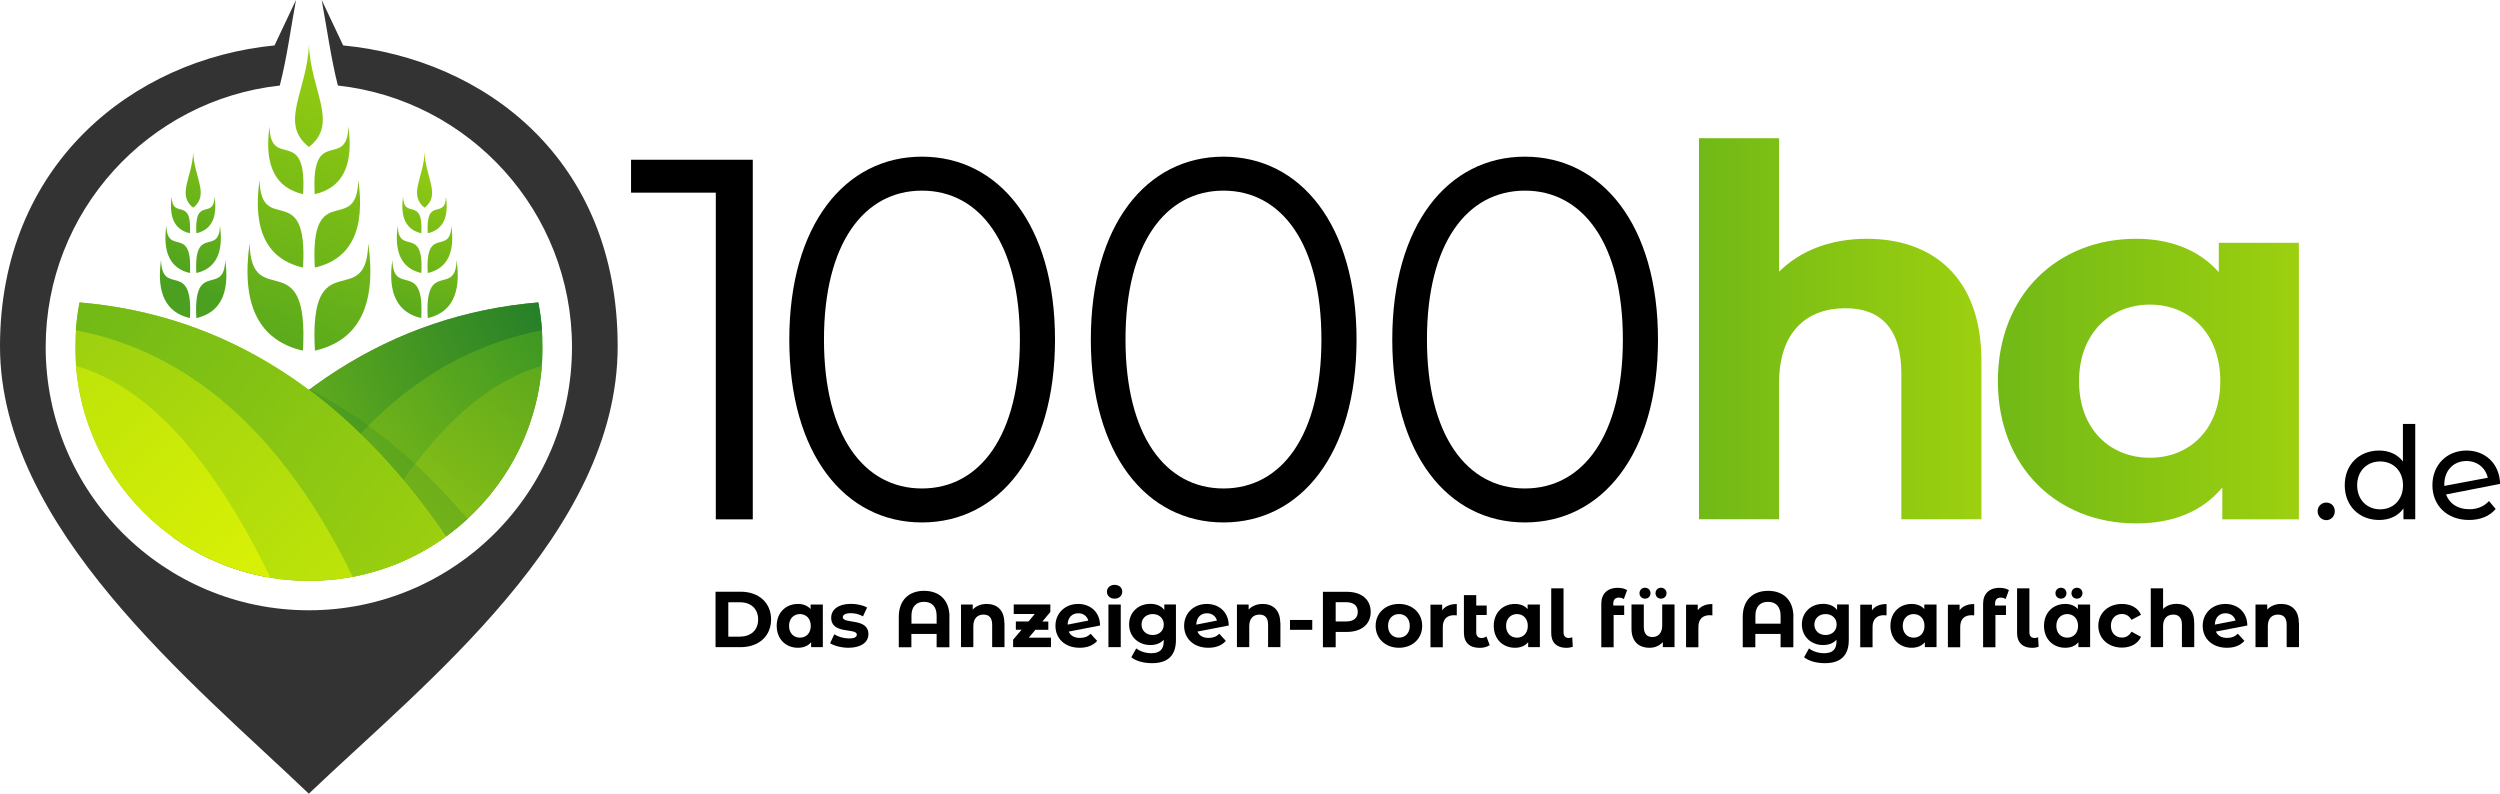
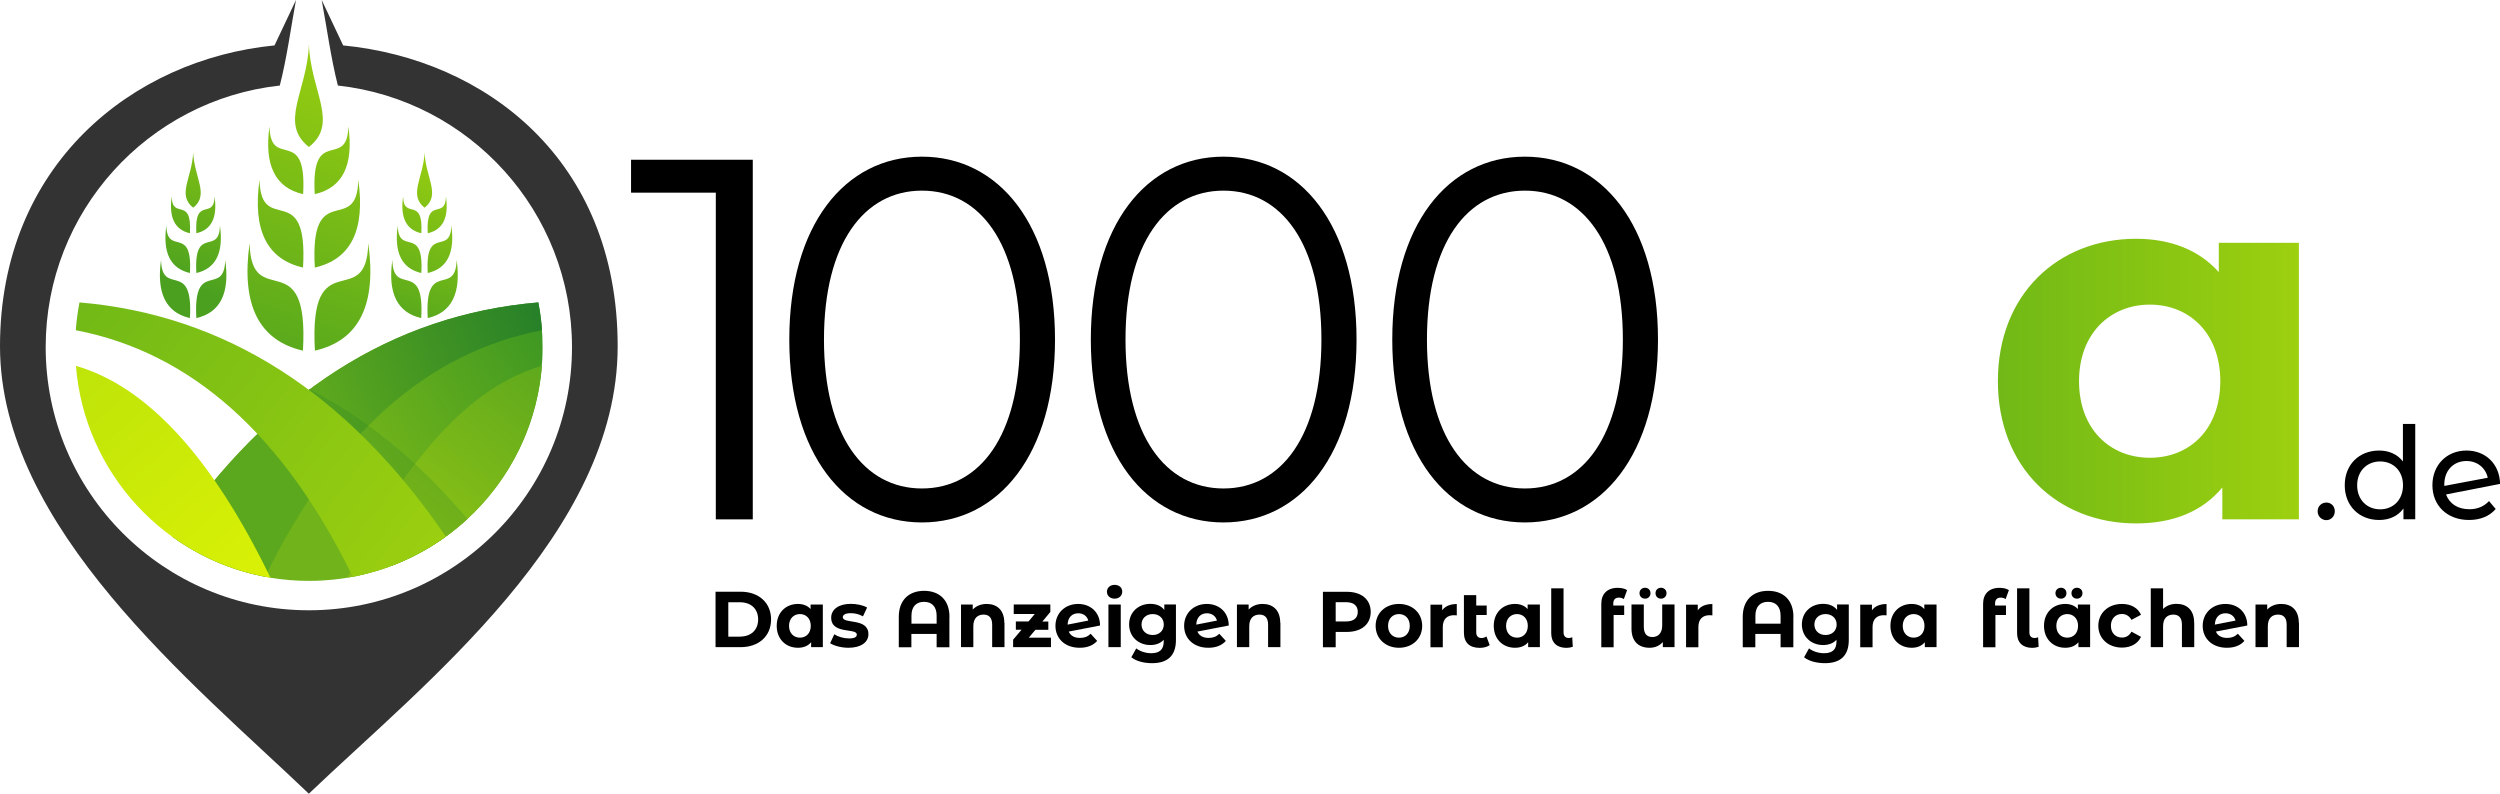
<svg xmlns="http://www.w3.org/2000/svg" xmlns:xlink="http://www.w3.org/1999/xlink" viewBox="0 0 284.05 90.19">
  <defs>
    <linearGradient id="linear-gradient" x1="193.04" y1="37.35" x2="225.13" y2="37.35" gradientTransform="matrix(1, 0, 0, 1, 0, 0)" gradientUnits="userSpaceOnUse">
      <stop offset="0" stop-color="#71b917" />
      <stop offset="1" stop-color="#9dd00f" />
    </linearGradient>
    <linearGradient id="linear-gradient-2" x1="227" y1="43.31" x2="261.2" y2="43.31" xlink:href="#linear-gradient" />
    <clipPath id="clippath">
      <path d="M61.16,34.36c-16.57,1.41-30.45,10.27-41.62,26.6,4.37,3.17,9.75,5.04,15.56,5.04,14.66,0,26.55-11.89,26.55-26.55,0-1.74-.17-3.44-.49-5.09" style="clip-rule:evenodd; fill:none;" />
    </clipPath>
    <linearGradient id="linear-gradient-3" x1="64.11" y1="35.37" x2="41.78" y2="49.43" gradientTransform="matrix(1, 0, 0, 1, 0, 0)" gradientUnits="userSpaceOnUse">
      <stop offset="0" stop-color="#379424" />
      <stop offset="1" stop-color="#70b31a" />
    </linearGradient>
    <clipPath id="clippath-1">
      <path d="M53.1,58.96c-5.42-6.44-11.39-11.35-17.91-14.73-1.65,1.23-3.26,2.57-4.83,4.02,5.27,3.8,9.95,9.15,14.03,16.07,3.25-1.22,6.21-3.05,8.71-5.36" style="clip-rule:evenodd; fill:none;" />
    </clipPath>
    <linearGradient id="linear-gradient-4" x1="66.28" y1="38.82" x2="43.95" y2="52.88" gradientTransform="matrix(1, 0, 0, 1, 0, 0)" gradientUnits="userSpaceOnUse">
      <stop offset="0" stop-color="#328f26" />
      <stop offset="1" stop-color="#60a81d" />
    </linearGradient>
    <clipPath id="clippath-2">
      <path d="M30.12,65.53c7.89-16.15,18.38-25.49,31.47-28.01-.08-1.07-.22-2.13-.42-3.16-16.57,1.41-30.45,10.27-41.62,26.6,3.09,2.24,6.68,3.83,10.58,4.57" style="clip-rule:evenodd; fill:none;" />
    </clipPath>
    <linearGradient id="linear-gradient-5" x1="68.48" y1="38.02" x2="39.42" y2="50.43" gradientTransform="matrix(1, 0, 0, 1, 0, 0)" gradientUnits="userSpaceOnUse">
      <stop offset="0" stop-color="#1b782a" />
      <stop offset="1" stop-color="#5ba71e" />
    </linearGradient>
    <clipPath id="clippath-3">
      <path d="M36.93,54.13c1.57-2.12,3.21-4.05,4.92-5.78-2.15-1.56-4.38-2.93-6.67-4.12-1.65,1.23-3.26,2.57-4.83,4.02,2.31,1.66,4.5,3.62,6.58,5.88" style="clip-rule:evenodd; fill:none;" />
    </clipPath>
    <linearGradient id="linear-gradient-6" x1="67.52" y1="35.77" x2="38.46" y2="48.18" gradientTransform="matrix(1, 0, 0, 1, 0, 0)" gradientUnits="userSpaceOnUse">
      <stop offset="0" stop-color="#1b782a" />
      <stop offset="1" stop-color="#4f9e20" />
    </linearGradient>
    <clipPath id="clippath-4">
      <path d="M61.57,41.57c-8.09,2.34-15.46,10.37-22.1,24.07,11.9-1.97,21.14-11.85,22.1-24.07" style="clip-rule:evenodd; fill:none;" />
    </clipPath>
    <linearGradient id="linear-gradient-7" x1="61.6" y1="39.27" x2="47.43" y2="57.6" gradientTransform="matrix(1, 0, 0, 1, 0, 0)" gradientUnits="userSpaceOnUse">
      <stop offset="0" stop-color="#5ba71e" />
      <stop offset="1" stop-color="#87bf16" />
    </linearGradient>
    <clipPath id="clippath-5">
      <path d="M53.1,58.96c-1.91-2.27-3.89-4.35-5.93-6.24-1.75,2.31-3.45,4.95-5.11,7.92,.8,1.17,1.57,2.4,2.33,3.68,3.25-1.22,6.21-3.05,8.71-5.36" style="clip-rule:evenodd; fill:none;" />
    </clipPath>
    <linearGradient id="linear-gradient-8" x1="62.15" y1="39.69" x2="47.97" y2="58.02" gradientTransform="matrix(1, 0, 0, 1, 0, 0)" gradientUnits="userSpaceOnUse">
      <stop offset="0" stop-color="#4f9e20" />
      <stop offset="1" stop-color="#72b21a" />
    </linearGradient>
    <clipPath id="clippath-6">
      <path d="M9.04,34.36c16.57,1.41,30.45,10.27,41.62,26.6-4.37,3.17-9.75,5.04-15.56,5.04-14.66,0-26.55-11.89-26.55-26.55,0-1.74,.17-3.44,.49-5.09" style="clip-rule:evenodd; fill:none;" />
    </clipPath>
    <linearGradient id="linear-gradient-9" x1="12.66" y1="33.85" x2="42.96" y2="63.04" gradientTransform="matrix(1, 0, 0, 1, 0, 0)" gradientUnits="userSpaceOnUse">
      <stop offset="0" stop-color="#9dd00f" />
      <stop offset="1" stop-color="#bee409" />
    </linearGradient>
    <clipPath id="clippath-7">
      <path d="M8.63,41.57c8.09,2.34,15.46,10.37,22.1,24.07-11.9-1.97-21.14-11.85-22.1-24.07" style="clip-rule:evenodd; fill:none;" />
    </clipPath>
    <linearGradient id="linear-gradient-10" x1="8.81" y1="41.16" x2="32.38" y2="68.13" gradientTransform="matrix(1, 0, 0, 1, 0, 0)" gradientUnits="userSpaceOnUse">
      <stop offset="0" stop-color="#bee409" />
      <stop offset="1" stop-color="#dcf205" />
    </linearGradient>
    <clipPath id="clippath-8">
      <path d="M40.08,65.53c-7.89-16.15-18.38-25.49-31.47-28.01,.08-1.07,.22-2.13,.42-3.16,16.57,1.41,30.45,10.27,41.62,26.6-3.09,2.24-6.68,3.83-10.58,4.57" style="clip-rule:evenodd; fill:none;" />
    </clipPath>
    <linearGradient id="linear-gradient-11" x1="8.46" y1="33.93" x2="49.98" y2="65.32" xlink:href="#linear-gradient" />
    <clipPath id="clippath-9">
      <path d="M35.1,16.7c-3.45-2.71-.2-6.34,0-11.63,.2,5.3,3.45,8.93,0,11.63m.66,5.36c3.17-.72,4.44-3.29,3.82-7.7-.11,5.04-4.28-.23-3.82,7.7Zm.01,8.34c4.1-.94,5.75-4.26,4.94-9.97-.14,6.52-5.54-.3-4.94,9.97Zm.01,9.44c5.02-1.15,7.04-5.22,6.06-12.21-.17,8-6.78-.36-6.06,12.21Zm-1.34-17.78c-3.17-.72-4.44-3.29-3.82-7.7,.11,5.04,4.28-.23,3.82,7.7Zm-.01,8.34c-4.1-.94-5.75-4.26-4.94-9.97,.14,6.52,5.54-.3,4.94,9.97Zm-.01,9.44c-5.02-1.15-7.04-5.22-6.06-12.21,.18,8,6.78-.36,6.06,12.21Z" style="clip-rule:evenodd; fill:none;" />
    </clipPath>
    <linearGradient id="linear-gradient-12" x1="27.27" y1="46.67" x2="46.73" y2="-13.52" gradientTransform="matrix(1, 0, 0, 1, 0, 0)" gradientUnits="userSpaceOnUse">
      <stop offset="0" stop-color="#4ba11f" />
      <stop offset="1" stop-color="#bee409" />
    </linearGradient>
    <clipPath id="clippath-10">
      <path d="M48.24,23.6c-1.87-1.47-.11-3.43,0-6.3,.11,2.87,1.87,4.84,0,6.3m.36,2.9c1.72-.39,2.41-1.78,2.07-4.17-.06,2.73-2.32-.12-2.07,4.17Zm0,4.52c2.22-.51,3.11-2.31,2.68-5.4-.08,3.54-3-.16-2.68,5.4Zm0,5.12c2.72-.62,3.82-2.83,3.28-6.62-.09,4.33-3.68-.2-3.28,6.62Zm-.73-9.64c-1.72-.39-2.41-1.78-2.07-4.17,.06,2.73,2.32-.12,2.07,4.17Zm0,4.52c-2.22-.51-3.11-2.31-2.68-5.4,.08,3.54,3-.16,2.68,5.4Zm-25.92-7.42c-1.87-1.47-.11-3.43,0-6.3,.11,2.87,1.87,4.84,0,6.3Zm.36,2.9c1.72-.39,2.41-1.78,2.07-4.17-.06,2.73-2.32-.12-2.07,4.17Zm0,4.52c2.22-.51,3.11-2.31,2.68-5.4-.08,3.54-3-.16-2.68,5.4Zm0,5.12c2.72-.62,3.82-2.83,3.28-6.62-.09,4.33-3.68-.2-3.28,6.62Zm-.73-9.64c-1.72-.39-2.41-1.78-2.07-4.17,.06,2.73,2.32-.12,2.07,4.17Zm0,4.52c-2.22-.51-3.11-2.31-2.68-5.4,.08,3.54,3-.16,2.68,5.4Zm0,5.12c-2.72-.62-3.82-2.83-3.28-6.62,.09,4.33,3.68-.2,3.28,6.62Zm26.28,0c-2.72-.62-3.82-2.83-3.28-6.62,.09,4.33,3.68-.2,3.28,6.62Z" style="clip-rule:evenodd; fill:none;" />
    </clipPath>
    <linearGradient id="linear-gradient-13" x1="32.1" y1="35.99" x2="42.64" y2="3.37" xlink:href="#linear-gradient-12" />
  </defs>
  <g id="Ebene_1">
    <g>
      <path d="M85.53,18.15V59.01h-4.2V21.89h-9.63v-3.74h13.83Z" />
      <path d="M89.68,38.58c0-13.01,6.32-20.78,15.07-20.78s15.12,7.76,15.12,20.78-6.37,20.78-15.12,20.78-15.07-7.76-15.07-20.78Zm26.2,0c0-10.91-4.54-16.92-11.13-16.92s-11.13,6.01-11.13,16.92,4.54,16.92,11.13,16.92,11.13-6.01,11.13-16.92Z" />
      <path d="M123.94,38.58c0-13.01,6.32-20.78,15.07-20.78s15.12,7.76,15.12,20.78-6.37,20.78-15.12,20.78-15.07-7.76-15.07-20.78Zm26.2,0c0-10.91-4.54-16.92-11.13-16.92s-11.13,6.01-11.13,16.92,4.54,16.92,11.13,16.92,11.13-6.01,11.13-16.92Z" />
      <path d="M158.19,38.58c0-13.01,6.32-20.78,15.07-20.78s15.12,7.76,15.12,20.78-6.37,20.78-15.12,20.78-15.07-7.76-15.07-20.78Zm26.2,0c0-10.91-4.54-16.92-11.13-16.92s-11.13,6.01-11.13,16.92,4.54,16.92,11.13,16.92,11.13-6.01,11.13-16.92Z" />
    </g>
    <g>
-       <path d="M225.13,41.03v17.97h-9.1v-16.57c0-5.08-2.33-7.41-6.36-7.41-4.38,0-7.53,2.68-7.53,8.46v15.52h-9.1V15.7h9.1v15.17c2.45-2.45,5.95-3.74,9.98-3.74,7.41,0,13.01,4.32,13.01,13.89Z" style="fill:url(#linear-gradient);" />
      <path d="M261.2,27.61v31.4h-8.7v-3.62c-2.28,2.74-5.6,4.08-9.8,4.08-8.87,0-15.7-6.3-15.7-16.17s6.83-16.17,15.7-16.17c3.85,0,7.12,1.23,9.4,3.79v-3.33h9.1Zm-8.93,15.7c0-5.43-3.5-8.7-8-8.7s-8.05,3.27-8.05,8.7,3.5,8.7,8.05,8.7,8-3.27,8-8.7Z" style="fill:url(#linear-gradient-2);" />
    </g>
    <g>
      <path d="M81.3,67.23h2.85c2.05,0,3.46,1.24,3.46,3.15s-1.41,3.15-3.46,3.15h-2.85v-6.3Zm2.78,5.1c1.25,0,2.06-.75,2.06-1.95s-.81-1.95-2.06-1.95h-1.33v3.91h1.33Z" />
      <path d="M93.49,68.69v4.84h-1.33v-.56c-.35,.42-.86,.63-1.5,.63-1.36,0-2.41-.97-2.41-2.49s1.05-2.49,2.41-2.49c.59,0,1.09,.19,1.44,.58v-.51h1.4Zm-1.37,2.42c0-.84-.54-1.34-1.23-1.34s-1.24,.5-1.24,1.34,.54,1.34,1.24,1.34,1.23-.5,1.23-1.34Z" />
      <path d="M94.32,73.08l.47-1.01c.43,.28,1.08,.47,1.67,.47,.65,0,.89-.17,.89-.44,0-.79-2.91,.02-2.91-1.92,0-.92,.82-1.57,2.23-1.57,.66,0,1.4,.15,1.85,.42l-.47,1c-.47-.27-.95-.36-1.39-.36-.63,0-.9,.2-.9,.45,0,.83,2.91,.03,2.91,1.94,0,.9-.83,1.54-2.27,1.54-.81,0-1.64-.23-2.09-.52Z" />
      <path d="M107.87,70.09v3.45h-1.45v-1.51h-2.87v1.51h-1.43v-3.45c0-1.92,1.16-2.96,2.88-2.96s2.88,1.04,2.88,2.96Zm-1.45,.77v-.9c0-1.07-.57-1.58-1.43-1.58s-1.43,.51-1.43,1.58v.9h2.87Z" />
      <path d="M114.13,70.76v2.77h-1.4v-2.56c0-.78-.36-1.14-.98-1.14-.67,0-1.16,.41-1.16,1.31v2.39h-1.4v-4.84h1.33v.57c.38-.41,.94-.64,1.59-.64,1.14,0,2,.67,2,2.14Z" />
      <path d="M119.41,72.45v1.08h-4.3v-.85l.96-1.13h-.65v-.94h1.44l.71-.85h-2.39v-1.08h4.16v.85l-.91,1.09h.68v.94h-1.47l-.75,.89h2.54Z" />
      <path d="M123.92,72.01l.74,.81c-.45,.51-1.12,.78-1.99,.78-1.67,0-2.75-1.05-2.75-2.49s1.09-2.49,2.58-2.49c1.36,0,2.48,.9,2.49,2.45l-3.56,.69c.21,.48,.65,.72,1.28,.72,.51,0,.88-.15,1.21-.47Zm-2.62-1.04l2.35-.46c-.13-.5-.56-.83-1.14-.83-.7,0-1.18,.47-1.21,1.29Z" />
      <path d="M125.77,67.23c0-.44,.35-.78,.87-.78s.87,.32,.87,.76c0,.47-.35,.81-.87,.81s-.87-.34-.87-.78Zm.17,1.46h1.4v4.84h-1.4v-4.84Z" />
      <path d="M133.61,68.69v4.03c0,1.8-.97,2.63-2.71,2.63-.91,0-1.8-.22-2.36-.67l.56-1.01c.41,.33,1.08,.55,1.7,.55,.98,0,1.42-.45,1.42-1.32v-.21c-.37,.41-.9,.6-1.52,.6-1.33,0-2.41-.93-2.41-2.34s1.07-2.34,2.41-2.34c.67,0,1.23,.22,1.59,.69v-.62h1.33Zm-1.38,2.27c0-.71-.53-1.19-1.26-1.19s-1.27,.48-1.27,1.19,.54,1.19,1.27,1.19,1.26-.48,1.26-1.19Z" />
      <path d="M138.54,72.01l.74,.81c-.45,.51-1.12,.78-1.99,.78-1.67,0-2.75-1.05-2.75-2.49s1.09-2.49,2.58-2.49c1.36,0,2.48,.9,2.49,2.45l-3.56,.69c.21,.48,.65,.72,1.28,.72,.51,0,.88-.15,1.21-.47Zm-2.62-1.04l2.35-.46c-.13-.5-.56-.83-1.14-.83-.7,0-1.18,.47-1.21,1.29Z" />
      <path d="M145.48,70.76v2.77h-1.4v-2.56c0-.78-.36-1.14-.98-1.14-.67,0-1.16,.41-1.16,1.31v2.39h-1.4v-4.84h1.33v.57c.38-.41,.94-.64,1.59-.64,1.14,0,2,.67,2,2.14Z" />
-       <path d="M146.57,70.44h2.53v1.12h-2.53v-1.12Z" />
      <path d="M155.74,69.52c0,1.41-1.05,2.28-2.72,2.28h-1.26v1.74h-1.45v-6.3h2.71c1.67,0,2.72,.87,2.72,2.29Zm-1.47,0c0-.69-.45-1.1-1.33-1.1h-1.18v2.19h1.18c.89,0,1.33-.41,1.33-1.09Z" />
      <path d="M156.3,71.11c0-1.46,1.12-2.49,2.65-2.49s2.64,1.04,2.64,2.49-1.11,2.49-2.64,2.49-2.65-1.04-2.65-2.49Zm3.88,0c0-.84-.53-1.34-1.23-1.34s-1.24,.5-1.24,1.34,.54,1.34,1.24,1.34,1.23-.5,1.23-1.34Z" />
      <path d="M165.52,68.62v1.3c-.12,0-.21-.02-.31-.02-.77,0-1.28,.42-1.28,1.35v2.29h-1.4v-4.84h1.33v.64c.34-.47,.91-.71,1.66-.71Z" />
      <path d="M169.26,73.3c-.29,.21-.71,.31-1.13,.31-1.15,0-1.8-.58-1.8-1.74v-4.25h1.4v1.18h1.19v1.08h-1.19v1.97c0,.41,.21,.64,.59,.64,.21,0,.41-.06,.57-.18l.37,.99Z" />
      <path d="M174.96,68.69v4.84h-1.33v-.56c-.35,.42-.86,.63-1.5,.63-1.36,0-2.41-.97-2.41-2.49s1.05-2.49,2.41-2.49c.59,0,1.09,.19,1.44,.58v-.51h1.4Zm-1.37,2.42c0-.84-.54-1.34-1.23-1.34s-1.24,.5-1.24,1.34,.54,1.34,1.24,1.34,1.23-.5,1.23-1.34Z" />
      <path d="M176.25,71.93v-5.08h1.4v5c0,.41,.21,.64,.6,.64,.15,0,.31-.04,.39-.09l.06,1.09c-.24,.08-.48,.12-.72,.12-1.08,0-1.73-.59-1.73-1.67Z" />
      <path d="M183.3,68.8h1.24v1.08h-1.2v3.66h-1.4v-4.95c0-1.09,.66-1.8,1.86-1.8,.4,0,.81,.08,1.07,.26l-.37,1.02c-.15-.11-.35-.17-.56-.17-.41,0-.64,.22-.64,.7v.21Z" />
      <path d="M190.26,68.69v4.84h-1.33v-.58c-.37,.42-.9,.65-1.5,.65-1.21,0-2.06-.68-2.06-2.18v-2.74h1.4v2.53c0,.81,.36,1.17,.98,1.17s1.11-.41,1.11-1.31v-2.39h1.4Zm-3.98-1.29c0-.37,.28-.62,.63-.62s.62,.25,.62,.62-.27,.62-.62,.62-.63-.25-.63-.62Zm1.82,0c0-.37,.27-.62,.62-.62s.63,.25,.63,.62-.28,.62-.63,.62-.62-.25-.62-.62Z" />
      <path d="M194.56,68.62v1.3c-.12,0-.21-.02-.31-.02-.77,0-1.28,.42-1.28,1.35v2.29h-1.4v-4.84h1.33v.64c.34-.47,.91-.71,1.66-.71Z" />
      <path d="M203.76,70.09v3.45h-1.45v-1.51h-2.87v1.51h-1.43v-3.45c0-1.92,1.16-2.96,2.88-2.96s2.88,1.04,2.88,2.96Zm-1.45,.77v-.9c0-1.07-.57-1.58-1.43-1.58s-1.43,.51-1.43,1.58v.9h2.87Z" />
      <path d="M210.06,68.69v4.03c0,1.8-.97,2.63-2.71,2.63-.91,0-1.8-.22-2.37-.67l.56-1.01c.41,.33,1.08,.55,1.7,.55,.99,0,1.42-.45,1.42-1.32v-.21c-.37,.41-.9,.6-1.52,.6-1.33,0-2.41-.93-2.41-2.34s1.07-2.34,2.41-2.34c.67,0,1.23,.22,1.59,.69v-.62h1.33Zm-1.38,2.27c0-.71-.53-1.19-1.26-1.19s-1.27,.48-1.27,1.19,.54,1.19,1.27,1.19,1.26-.48,1.26-1.19Z" />
      <path d="M214.35,68.62v1.3c-.12,0-.21-.02-.31-.02-.77,0-1.28,.42-1.28,1.35v2.29h-1.4v-4.84h1.33v.64c.34-.47,.91-.71,1.66-.71Z" />
      <path d="M220.03,68.69v4.84h-1.33v-.56c-.35,.42-.86,.63-1.5,.63-1.36,0-2.41-.97-2.41-2.49s1.05-2.49,2.41-2.49c.59,0,1.09,.19,1.44,.58v-.51h1.4Zm-1.37,2.42c0-.84-.54-1.34-1.23-1.34s-1.24,.5-1.24,1.34,.54,1.34,1.24,1.34,1.23-.5,1.23-1.34Z" />
-       <path d="M224.31,68.62v1.3c-.12,0-.21-.02-.31-.02-.77,0-1.28,.42-1.28,1.35v2.29h-1.4v-4.84h1.33v.64c.34-.47,.91-.71,1.66-.71Z" />
      <path d="M226.68,68.8h1.24v1.08h-1.2v3.66h-1.4v-4.95c0-1.09,.66-1.8,1.86-1.8,.4,0,.81,.08,1.07,.26l-.37,1.02c-.15-.11-.35-.17-.56-.17-.41,0-.64,.22-.64,.7v.21Z" />
      <path d="M229.18,71.93v-5.08h1.4v5c0,.41,.21,.64,.6,.64,.15,0,.31-.04,.39-.09l.06,1.09c-.24,.08-.48,.12-.72,.12-1.08,0-1.73-.59-1.73-1.67Z" />
      <path d="M237.48,68.69v4.84h-1.33v-.56c-.35,.42-.86,.63-1.5,.63-1.36,0-2.41-.97-2.41-2.49s1.05-2.49,2.41-2.49c.59,0,1.09,.19,1.44,.58v-.51h1.4Zm-3.94-1.29c0-.37,.28-.62,.63-.62s.62,.25,.62,.62-.27,.62-.62,.62-.63-.25-.63-.62Zm2.57,3.71c0-.84-.54-1.34-1.23-1.34s-1.24,.5-1.24,1.34,.54,1.34,1.24,1.34,1.23-.5,1.23-1.34Zm-.75-3.71c0-.37,.27-.62,.62-.62s.63,.25,.63,.62-.28,.62-.63,.62-.62-.25-.62-.62Z" />
      <path d="M238.41,71.11c0-1.46,1.12-2.49,2.69-2.49,1.01,0,1.81,.44,2.16,1.23l-1.08,.58c-.26-.46-.65-.67-1.08-.67-.71,0-1.26,.5-1.26,1.34s.55,1.34,1.26,1.34c.44,0,.82-.2,1.08-.67l1.08,.59c-.35,.77-1.15,1.22-2.16,1.22-1.57,0-2.69-1.04-2.69-2.49Z" />
      <path d="M249.31,70.76v2.77h-1.4v-2.56c0-.78-.36-1.14-.98-1.14-.67,0-1.16,.41-1.16,1.31v2.39h-1.4v-6.68h1.4v2.34c.38-.38,.91-.58,1.53-.58,1.14,0,2,.67,2,2.14Z" />
      <path d="M254.27,72.01l.74,.81c-.45,.51-1.12,.78-1.99,.78-1.67,0-2.75-1.05-2.75-2.49s1.09-2.49,2.58-2.49c1.36,0,2.48,.9,2.49,2.45l-3.57,.69c.21,.48,.65,.72,1.28,.72,.51,0,.88-.15,1.21-.47Zm-2.62-1.04l2.35-.46c-.13-.5-.56-.83-1.14-.83-.7,0-1.18,.47-1.21,1.29Z" />
      <path d="M261.21,70.76v2.77h-1.4v-2.56c0-.78-.36-1.14-.98-1.14-.67,0-1.16,.41-1.16,1.31v2.39h-1.4v-4.84h1.33v.57c.38-.41,.94-.64,1.59-.64,1.14,0,2,.67,2,2.14Z" />
    </g>
    <g>
      <path d="M263.33,58.09c0-.58,.45-.99,.99-.99s.96,.41,.96,.99-.44,1.01-.96,1.01-.99-.42-.99-1.01Z" />
      <path d="M274.42,48.18v10.82h-1.34v-1.23c-.63,.88-1.62,1.31-2.76,1.31-2.26,0-3.91-1.59-3.91-3.95s1.65-3.94,3.91-3.94c1.09,0,2.06,.41,2.7,1.24v-4.26h1.4Zm-1.39,6.96c0-1.65-1.12-2.71-2.6-2.71s-2.61,1.07-2.61,2.71,1.12,2.73,2.61,2.73,2.6-1.08,2.6-2.73Z" />
      <path d="M282.8,56.93l.76,.9c-.69,.82-1.75,1.25-3.03,1.25-2.5,0-4.16-1.65-4.16-3.95s1.63-3.94,3.88-3.94c2.12,0,3.76,1.49,3.81,3.79l-6.14,1.2c.39,1.07,1.36,1.68,2.65,1.68,.9,0,1.66-.31,2.23-.93Zm-5.08-1.87v.15l4.94-.93c-.25-1.11-1.17-1.9-2.42-1.9-1.47,0-2.52,1.07-2.52,2.68Z" />
    </g>
  </g>
  <g id="Layer_1">
    <path d="M35.1,90.19C21.91,77.59,0,59.93,0,39.34S15.04,6.74,31.19,5.16l2.44-5.16c-.6,3.25-1.02,6.52-1.84,9.72-14.96,1.64-26.6,14.32-26.6,29.72,0,16.51,13.39,29.9,29.9,29.9s29.9-13.39,29.9-29.9c0-15.4-11.64-28.08-26.6-29.72h0c-.78-3.05-1.26-6.6-1.84-9.72l2.44,5.16c16.16,1.58,31.19,12.97,31.19,34.18s-21.91,38.25-35.1,50.85" style="fill:#333; fill-rule:evenodd;" />
    <g style="clip-path:url(#clippath);">
      <rect x="19.54" y="34.36" width="42.11" height="31.64" style="fill:url(#linear-gradient-3);" />
    </g>
    <g style="clip-path:url(#clippath-1);">
      <rect x="30.35" y="44.23" width="22.75" height="20.09" style="fill:url(#linear-gradient-4);" />
    </g>
    <g style="clip-path:url(#clippath-2);">
      <rect x="19.54" y="34.36" width="42.04" height="31.17" style="fill:url(#linear-gradient-5);" />
    </g>
    <g style="clip-path:url(#clippath-3);">
      <rect x="30.35" y="44.23" width="11.5" height="9.9" style="fill:url(#linear-gradient-6);" />
    </g>
    <g style="clip-path:url(#clippath-4);">
      <rect x="39.46" y="41.57" width="22.1" height="24.07" style="fill:url(#linear-gradient-7);" />
    </g>
    <g style="clip-path:url(#clippath-5);">
      <rect x="42.06" y="52.72" width="11.04" height="11.6" style="fill:url(#linear-gradient-8);" />
    </g>
    <g style="clip-path:url(#clippath-6);">
-       <rect x="8.55" y="34.36" width="42.11" height="31.64" style="fill:url(#linear-gradient-9);" />
-     </g>
+       </g>
    <g style="clip-path:url(#clippath-7);">
      <rect x="8.63" y="41.57" width="22.1" height="24.07" style="fill:url(#linear-gradient-10);" />
    </g>
    <g style="clip-path:url(#clippath-8);">
      <rect x="8.62" y="34.36" width="42.04" height="31.17" style="fill:url(#linear-gradient-11);" />
    </g>
    <g style="clip-path:url(#clippath-9);">
      <rect x="27.38" y="5.07" width="15.45" height="34.78" style="fill:url(#linear-gradient-12);" />
    </g>
    <g style="clip-path:url(#clippath-10);">
      <rect x="17.77" y="17.29" width="34.66" height="18.84" style="fill:url(#linear-gradient-13);" />
    </g>
  </g>
</svg>